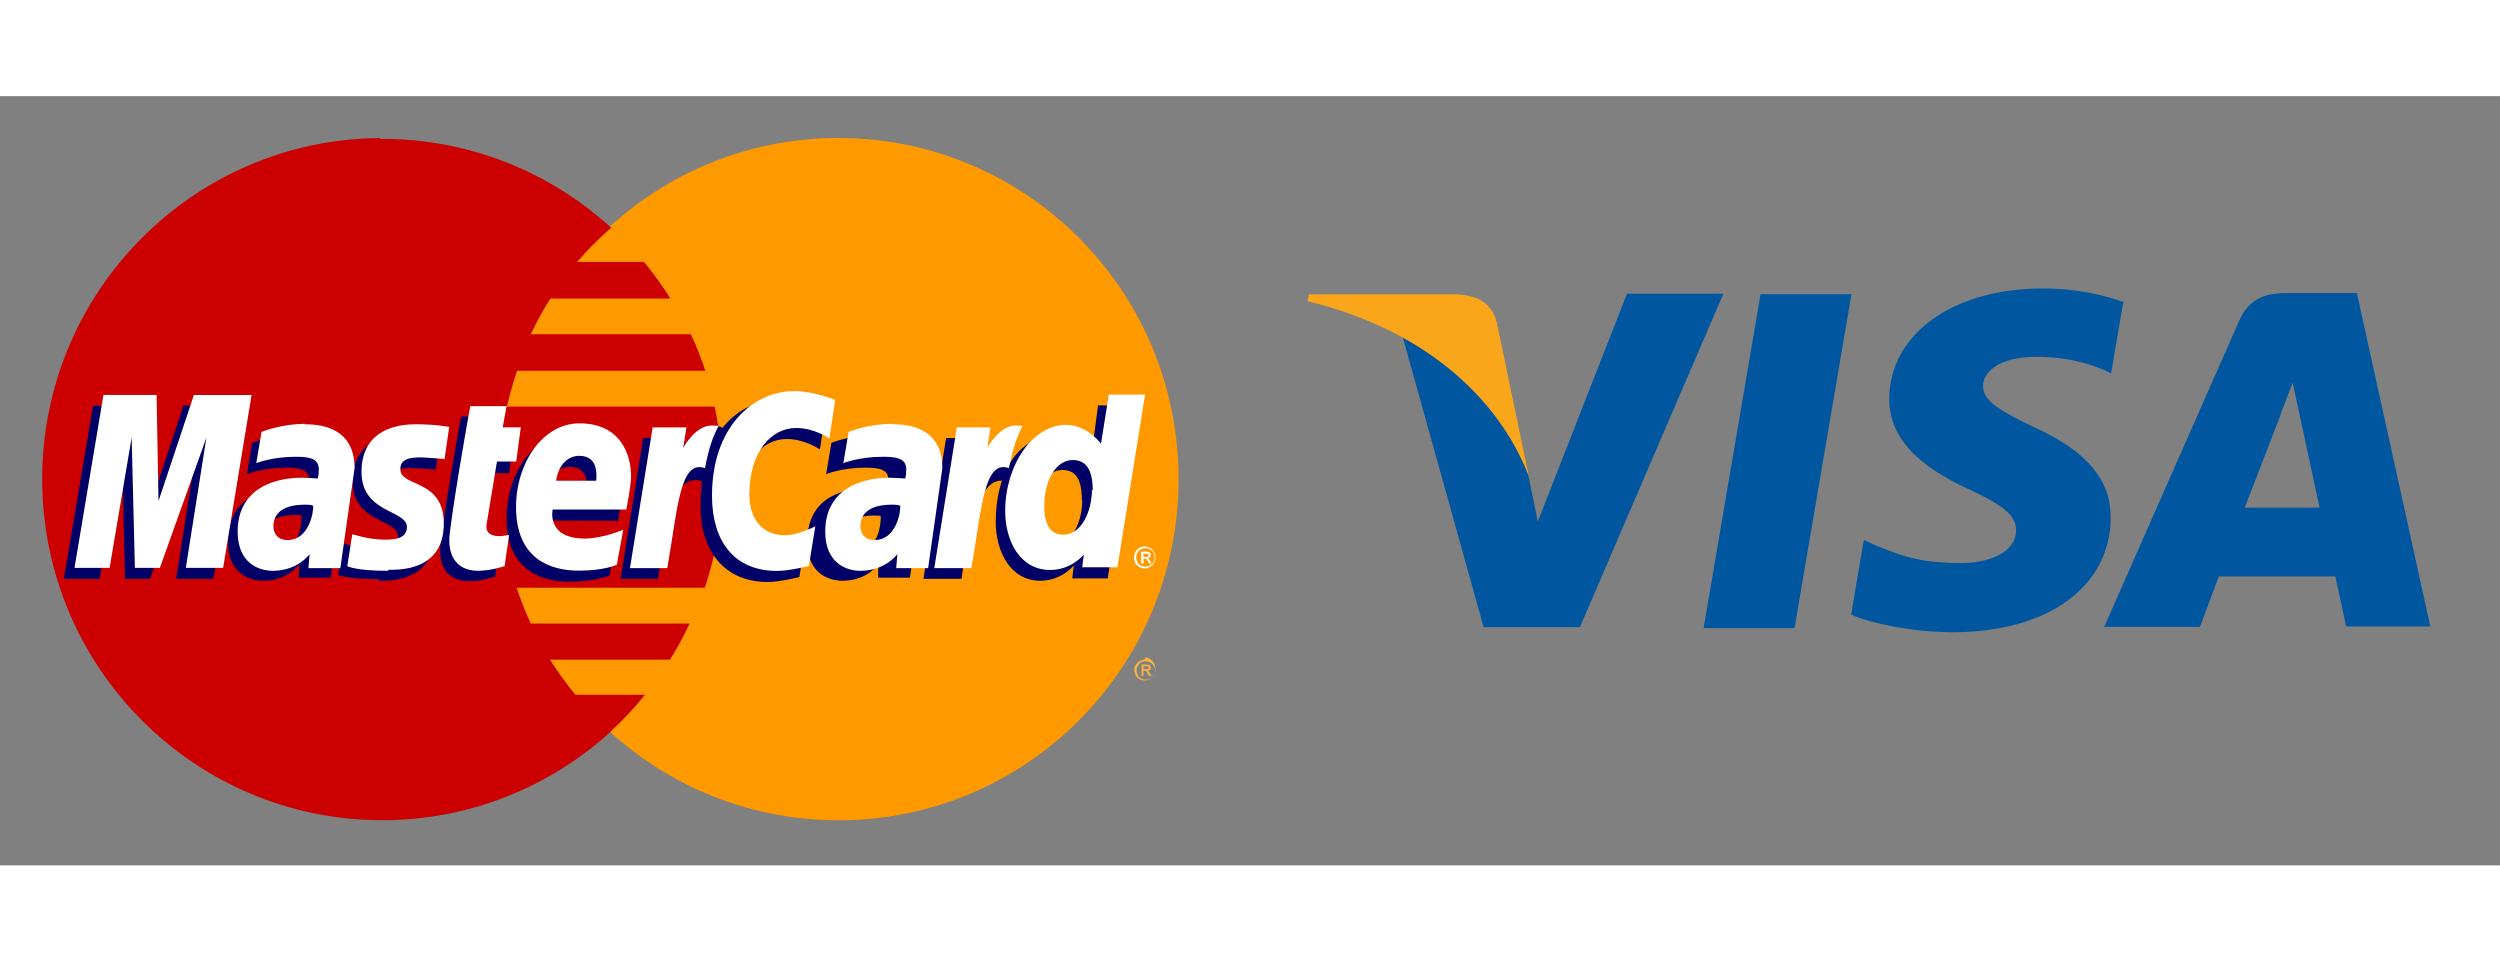
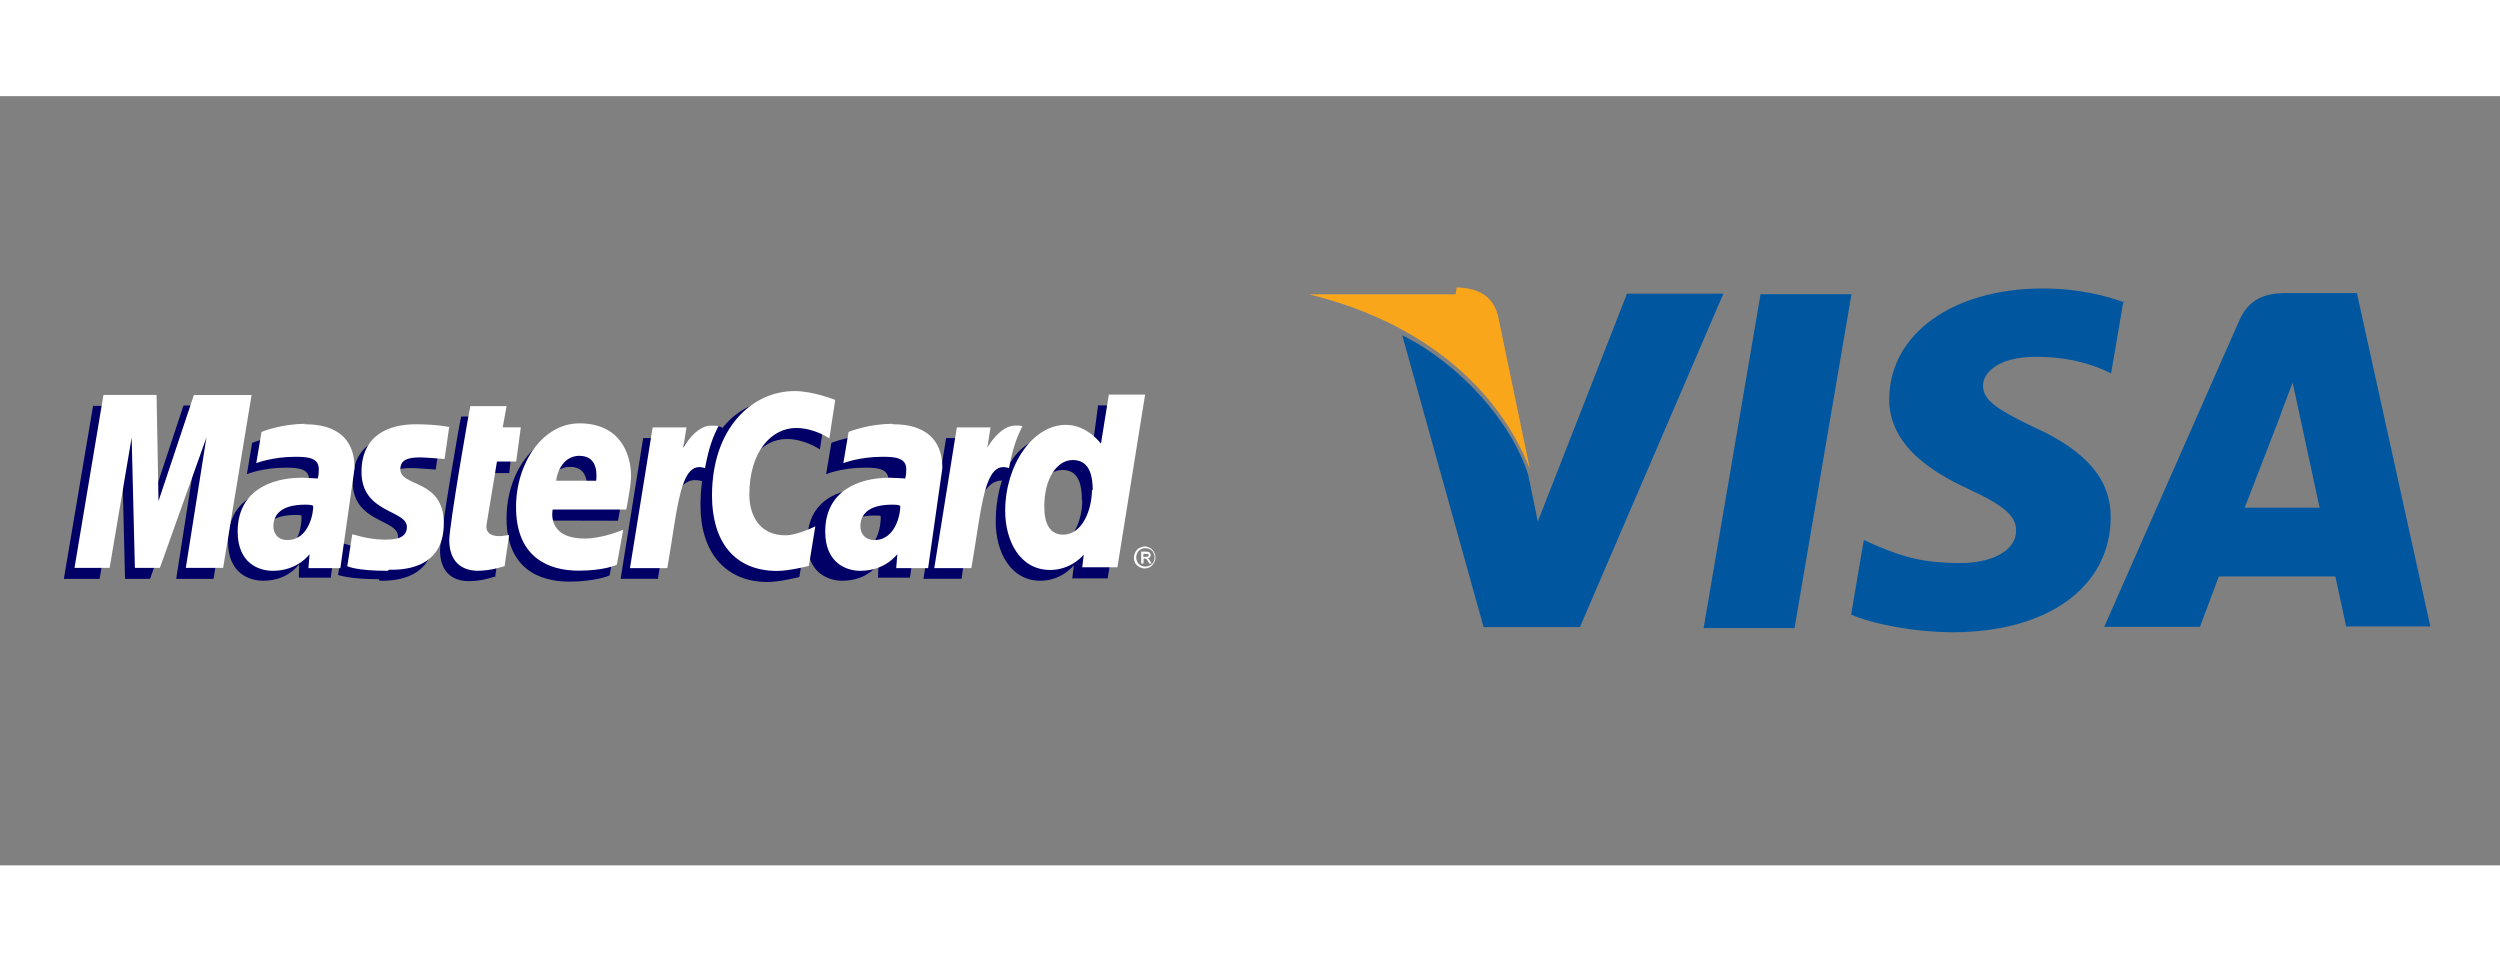
<svg xmlns="http://www.w3.org/2000/svg" width="65" height="25" viewBox="0 0 65 20">
  <rect x="0" y="0" width="65" height="20" fill="#808080" stroke="none" />
  <g fill="none" fill-rule="evenodd">
-     <path d="M30.643 9.958c0 4.897-3.957 8.868-8.84 8.87-4.884 0-8.844-3.968-8.845-8.866v-.004c0-4.898 3.956-8.87 8.84-8.87 4.884-.002 8.843 3.967 8.845 8.865v.005z" fill="#F90" />
-     <path d="M9.882 1.09c-4.855.03-8.785 3.992-8.785 8.868 0 4.895 3.96 8.867 8.842 8.867 2.29 0 4.37-.875 5.95-2.31h-.01c.32-.295.62-.612.89-.95h-1.81c-.24-.293-.46-.598-.66-.914h3.12c.19-.3.36-.62.51-.94H13.8c-.14-.3-.263-.61-.368-.93h4.894c.295-.88.455-1.83.455-2.81 0-.65-.07-1.28-.2-1.9h-5.4c.07-.31.16-.62.26-.93h4.9c-.11-.32-.23-.64-.38-.95H13.8c.15-.32.32-.63.508-.93h3.122c-.208-.33-.437-.65-.686-.95h-1.74c.268-.31.565-.61.886-.89-1.57-1.43-3.66-2.31-5.95-2.31h-.06z" fill="#C00" />
-     <path d="M29.755 14.593c.05 0 .095.013.14.038.047.03.082.06.108.11.025.05.038.1.038.15 0 .05-.01.1-.03.15-.02.05-.06.08-.1.11-.04.03-.09.04-.14.04-.05 0-.09-.01-.14-.03-.04-.02-.08-.06-.1-.1-.02-.05-.04-.09-.04-.14 0-.05.01-.09.04-.14.03-.04.06-.08.11-.1.05-.02.1-.04.14-.04m0 .05c-.04 0-.08.01-.11.03-.04.02-.06.05-.09.09-.02.04-.03.08-.03.12 0 .04.01.08.03.12.02.04.05.07.09.09.04.02.08.03.12.03.05 0 .08-.01.12-.03.04-.02.07-.05.09-.09.02-.035.03-.075.03-.12 0-.04-.01-.08-.03-.12-.02-.034-.05-.063-.09-.084-.03-.02-.07-.03-.11-.03m-.12.39v-.31h.11c.038 0 .06 0 .08.01.015.003.03.013.04.03.01.01.01.026.01.04 0 .02-.01.04-.024.06-.016.015-.037.024-.064.026.01.004.02.01.028.015.01.01.025.03.043.06l.04.06h-.066l-.03-.05c-.02-.04-.035-.065-.05-.075-.01-.008-.02-.01-.04-.01h-.03v.13h-.05m.05-.175h.06c.03 0 .05 0 .06-.01.01-.01.02-.02.02-.03 0-.01 0-.013-.01-.02l-.02-.015h-.11v.093" fill="#FCB340" />
    <g fill="#006">
      <path d="M12.873 12.502l.118-.803c-.06 0-.15.02-.24.02-.32 0-.37-.18-.34-.31l.33-1.61h.5l.1-.91h-.47l.1-.56h-.98c-.02.02-.55 3.1-.55 3.48 0 .55.31.8.75.8.35 0 .61-.1.71-.13zm.297-1.53c0 1.334.88 1.65 1.628 1.65.69 0 1.052-.16 1.052-.16l.166-.91s-.583.238-1.058.238c-1.01 0-.833-.756-.833-.756l1.942.005s.124-.62.124-.86c0-.63-.33-1.39-1.37-1.39-.94 0-1.65 1.02-1.65 2.18zm1.653-1.334c.53 0 .433.6.433.647H14.21c0-.062.1-.647.613-.647zm5.96 2.862l.17-1.028s-.463.232-.78.232c-.667 0-.935-.51-.935-1.06 0-1.115.574-1.73 1.214-1.73.48 0 .865.272.865.272l.153-1s-.454-.33-.943-.332c-1.472-.005-2.314 1.022-2.314 2.798 0 1.178.624 1.98 1.747 1.98.318 0 .824-.13.824-.13zM7.696 8.807c-.646 0-1.14.208-1.14.208l-.137.814s.4-.17 1.02-.17c.35 0 .6.04.6.32 0 .17-.03.24-.03.24s-.28-.03-.41-.03c-.92 0-1.67.35-1.67 1.4 0 .82.56 1.01.91 1.01.66 0 .92-.42.94-.43l-.01.35h.83l.37-2.6c0-1.11-.96-1.14-1.3-1.14zm.143 2.112c.01.15-.04.9-.61.9-.29 0-.37-.23-.37-.36 0-.26.14-.57.83-.57.16 0 .12.01.14.01zm2.03 1.68c.21 0 1.42.05 1.42-1.2 0-1.18-1.12-.95-1.12-1.42 0-.24.18-.31.52-.31.13 0 .64.04.64.04l.12-.84s-.33-.08-.87-.08c-.7 0-1.41.28-1.41 1.23 0 1.08 1.18.97 1.18 1.43 0 .3-.33.33-.59.33-.44 0-.84-.16-.84-.15l-.13.82c.02 0 .27.11 1.06.11zm18.68-4.55l-.17 1.27s-.36-.49-.91-.49c-1.05 0-1.58 1.04-1.58 2.24 0 .77.38 1.53 1.16 1.53.56 0 .87-.4.87-.4l-.04.34h.92l.72-4.49-.98-.01zm-.41 2.47c0 .5-.25 1.16-.76 1.16-.34 0-.5-.29-.5-.74 0-.73.33-1.22.74-1.22.34 0 .51.23.51.78zM2.59 12.55l.577-3.39.084 3.39h.65l1.21-3.39-.53 3.39h.97l.75-4.498-1.53-.01-.91 2.75-.02-2.74H2.42l-.76 4.498h.937" />
      <path d="M17.103 12.558c.274-1.563.37-2.797 1.17-2.542.115-.605.39-1.13.514-1.387 0 0-.04-.06-.287-.06-.42 0-.984.86-.984.86l.084-.54h-.877l-.587 3.66h.967zm5.653-3.75c-.646 0-1.14.207-1.14.207l-.137.814s.4-.17 1.02-.17c.35 0 .6.04.6.32 0 .17-.03.24-.03.24s-.28-.03-.41-.03c-.92 0-1.67.35-1.67 1.4 0 .82.56 1.01.91 1.01.66 0 .92-.42.94-.43l-.01.35h.83l.37-2.6c0-1.11-.96-1.14-1.3-1.14zm.143 2.11c.01.158-.05.91-.61.91-.29 0-.37-.225-.37-.358 0-.257.14-.567.83-.567.16 0 .12.01.14.016zm2.1 1.64c.15-1.15.43-2.764 1.17-2.542.11-.605 0-.603-.25-.603-.42 0-.52.016-.52.016l.08-.54h-.88l-.59 3.66H25z" />
    </g>
    <path d="M13.12 12.215l.116-.802c-.064 0-.16.027-.242.027-.328 0-.364-.174-.343-.304l.27-1.636h.5l.12-.89h-.47l.1-.55h-.94c-.02.02-.55 3.102-.55 3.48 0 .553.31.8.75.8.35-.006.61-.1.71-.127zm.297-1.53c0 1.335.878 1.652 1.626 1.652.69 0 .995-.155.995-.155l.166-.91s-.526.23-1 .23c-1.01 0-.834-.755-.834-.755h1.913s.124-.612.124-.86c0-.623-.31-1.38-1.343-1.38-.946 0-1.647 1.022-1.647 2.178zm1.65-1.333c.532 0 .434.598.434.647h-1.04c0-.07.1-.65.62-.65zm5.963 2.863l.168-1.03s-.462.233-.78.233c-.667 0-.935-.512-.935-1.06 0-1.116.575-1.73 1.215-1.73.48 0 .865.27.865.27l.153-1s-.57-.23-1.06-.23c-1.087 0-2.144.945-2.144 2.72 0 1.18.57 1.956 1.694 1.956.318 0 .824-.13.824-.13zM7.94 8.52c-.645 0-1.14.21-1.14.21l-.137.812s.41-.166 1.026-.166c.35 0 .6.04.6.325 0 .18-.03.24-.03.24s-.28-.02-.41-.02c-.82 0-1.67.35-1.67 1.4 0 .83.56 1.02.91 1.02.66 0 .95-.43.96-.43l-.03.36h.83l.37-2.6c0-1.1-.96-1.14-1.3-1.14zm.202 2.118c.018.16-.1.903-.666.903-.292 0-.368-.22-.368-.35 0-.26.14-.57.83-.57.16 0 .177.02.204.03zm1.972 1.675c.213 0 1.425.054 1.425-1.2 0-1.173-1.13-.94-1.13-1.413 0-.234.18-.308.51-.308.13 0 .64.042.64.042l.12-.833s-.33-.07-.87-.07c-.7 0-1.41.28-1.41 1.24 0 1.08 1.18.98 1.18 1.43 0 .31-.33.33-.58.33-.44 0-.84-.15-.84-.14l-.13.83c.02.01.26.12 1.05.12zm18.714-4.54l-.203 1.263s-.354-.49-.91-.49c-.862 0-1.58 1.042-1.58 2.24 0 .775.383 1.533 1.167 1.533.564 0 .876-.4.876-.4l-.04.33h.915l.72-4.49h-.945zm-.437 2.464c0 .498-.24 1.164-.75 1.164-.34 0-.49-.28-.49-.73 0-.73.33-1.21.74-1.21.34 0 .52.24.52.79zM2.85 12.265l.573-3.39.084 3.39h.65l1.21-3.39-.536 3.39h.97l.74-4.495h-1.5l-.92 2.758-.05-2.76H2.69l-.753 4.497m15.413.005c.274-1.562.325-2.83.98-2.598.114-.605.224-.84.35-1.095 0 0-.06-.013-.183-.013-.42 0-.734.578-.734.578l.086-.53h-.88l-.59 3.66h.96zm5.854-3.75c-.646 0-1.14.21-1.14.21l-.137.812s.41-.166 1.026-.166c.353 0 .61.04.61.325 0 .18-.03.24-.03.24s-.28-.02-.407-.02c-.814 0-1.67.35-1.67 1.4 0 .83.562 1.02.91 1.02.664 0 .95-.43.965-.43l-.03.36h.83l.37-2.6c0-1.1-.96-1.14-1.29-1.14zm.202 2.118c.018.16-.1.903-.666.903-.293 0-.37-.22-.37-.35 0-.26.14-.57.83-.57.162 0 .18.02.206.03zm1.85 1.632c.273-1.562.324-2.83.977-2.598.117-.605.228-.84.35-1.095 0 0-.056-.013-.18-.013-.42 0-.733.578-.733.578l.084-.53h-.876l-.587 3.66h.97zm4.498-.563c.047 0 .095.012.14.037.046.024.08.06.107.106.03.046.04.093.04.143 0 .05-.01.097-.04.143-.02.045-.06.08-.1.106-.04.025-.09.038-.14.038-.05 0-.09-.013-.14-.038-.04-.025-.08-.06-.11-.106-.02-.046-.03-.093-.03-.143 0-.05.02-.097.04-.143.03-.046.06-.082.11-.106.05-.025.1-.037.14-.037m0 .047c-.04 0-.08.01-.11.03-.04.022-.07.05-.09.09-.02.038-.03.078-.03.12 0 .04.01.08.03.118.02.038.05.067.09.09.04.02.08.03.12.03.04 0 .08-.01.12-.03.04-.023.07-.052.09-.09.02-.038.03-.077.03-.12 0-.04-.01-.08-.03-.118-.02-.04-.05-.068-.09-.09-.03-.02-.07-.03-.11-.03m-.12.398v-.31h.11c.04 0 .07.004.08.01.02.005.03.015.04.03.01.014.02.03.02.045 0 .022-.01.042-.023.06-.014.015-.035.025-.062.027.01.004.02.01.03.016.01.012.02.033.04.06l.037.062h-.06l-.03-.05c-.02-.037-.04-.06-.05-.07-.01-.008-.02-.01-.04-.01h-.03v.13h-.05m.05-.174h.06c.03 0 .05-.004.06-.013.01-.008.014-.02.014-.034 0 0 0-.01-.01-.02s-.012-.01-.02-.01h-.11v.1" fill="#FFF" />
    <path fill="#0057A0" d="M44.294 13.83l1.48-8.68h2.364l-1.48 8.68m8.58-8.465C54.77 5.19 54.035 5 53.118 5c-2.338 0-3.984 1.177-3.998 2.864-.013 1.247 1.175 1.943 2.073 2.358.92.426 1.23.697 1.226 1.077-.01.58-.74.84-1.42.84-.95 0-1.45-.13-2.23-.46l-.31-.14-.33 1.94c.55.24 1.57.45 2.63.46 2.48 0 4.1-1.17 4.12-2.97.01-.99-.62-1.74-1.99-2.36-.83-.4-1.34-.67-1.33-1.08 0-.36.43-.75 1.35-.75.77-.01 1.33.15 1.77.33l.21.1.32-1.88m6.07-.21h-1.82c-.57 0-.99.15-1.24.72l-3.51 7.96h2.49l.49-1.31h3.03c.07.3.28 1.3.28 1.3h2.19l-1.91-8.67zm-2.92 5.59l.94-2.43c-.02.02.19-.51.31-.83l.16.74.54 2.51h-1.96zM42.3 5.14l-2.317 5.92-.247-1.204c-.43-1.385-1.776-2.89-3.278-3.64l2.116 7.59h2.504l3.73-8.67H42.3" />
-     <path d="M37.845 5.152H34.03l-.03.18c2.968.72 4.93 2.455 5.747 4.54l-.83-3.987c-.143-.55-.558-.714-1.072-.733" fill="#FAA61A" />
+     <path d="M37.845 5.152H34.03c2.968.72 4.93 2.455 5.747 4.54l-.83-3.987c-.143-.55-.558-.714-1.072-.733" fill="#FAA61A" />
  </g>
</svg>